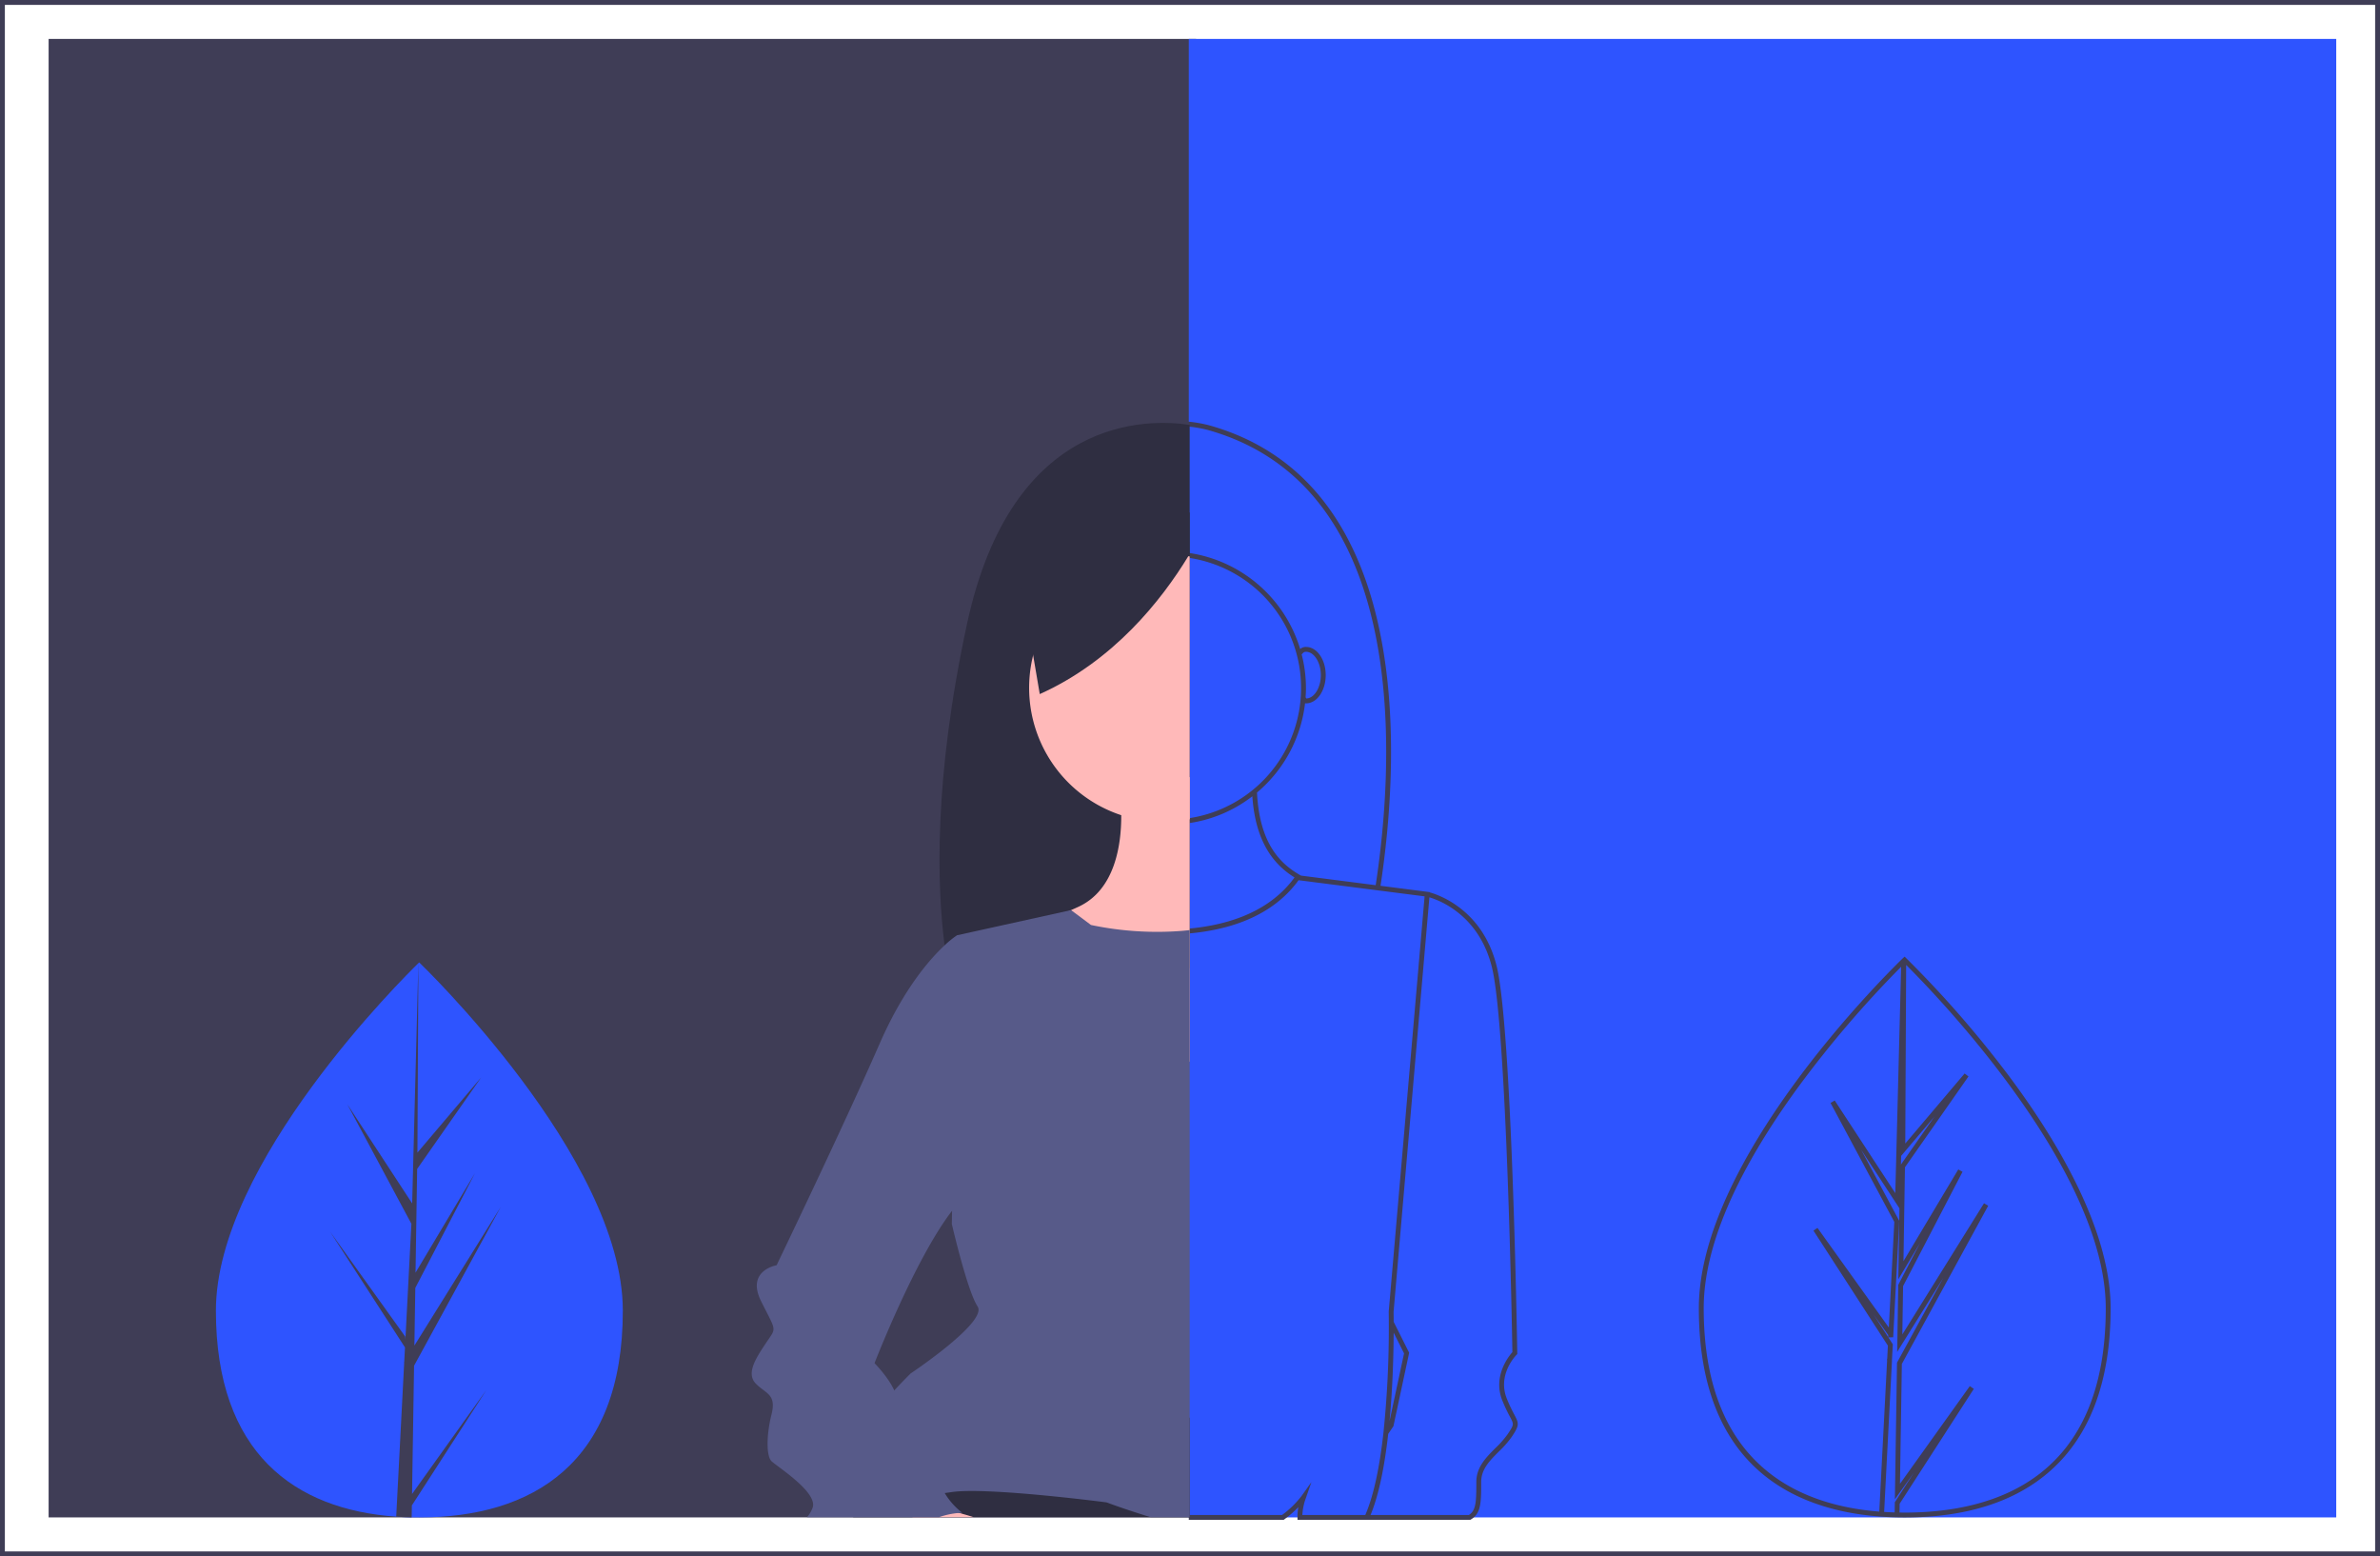
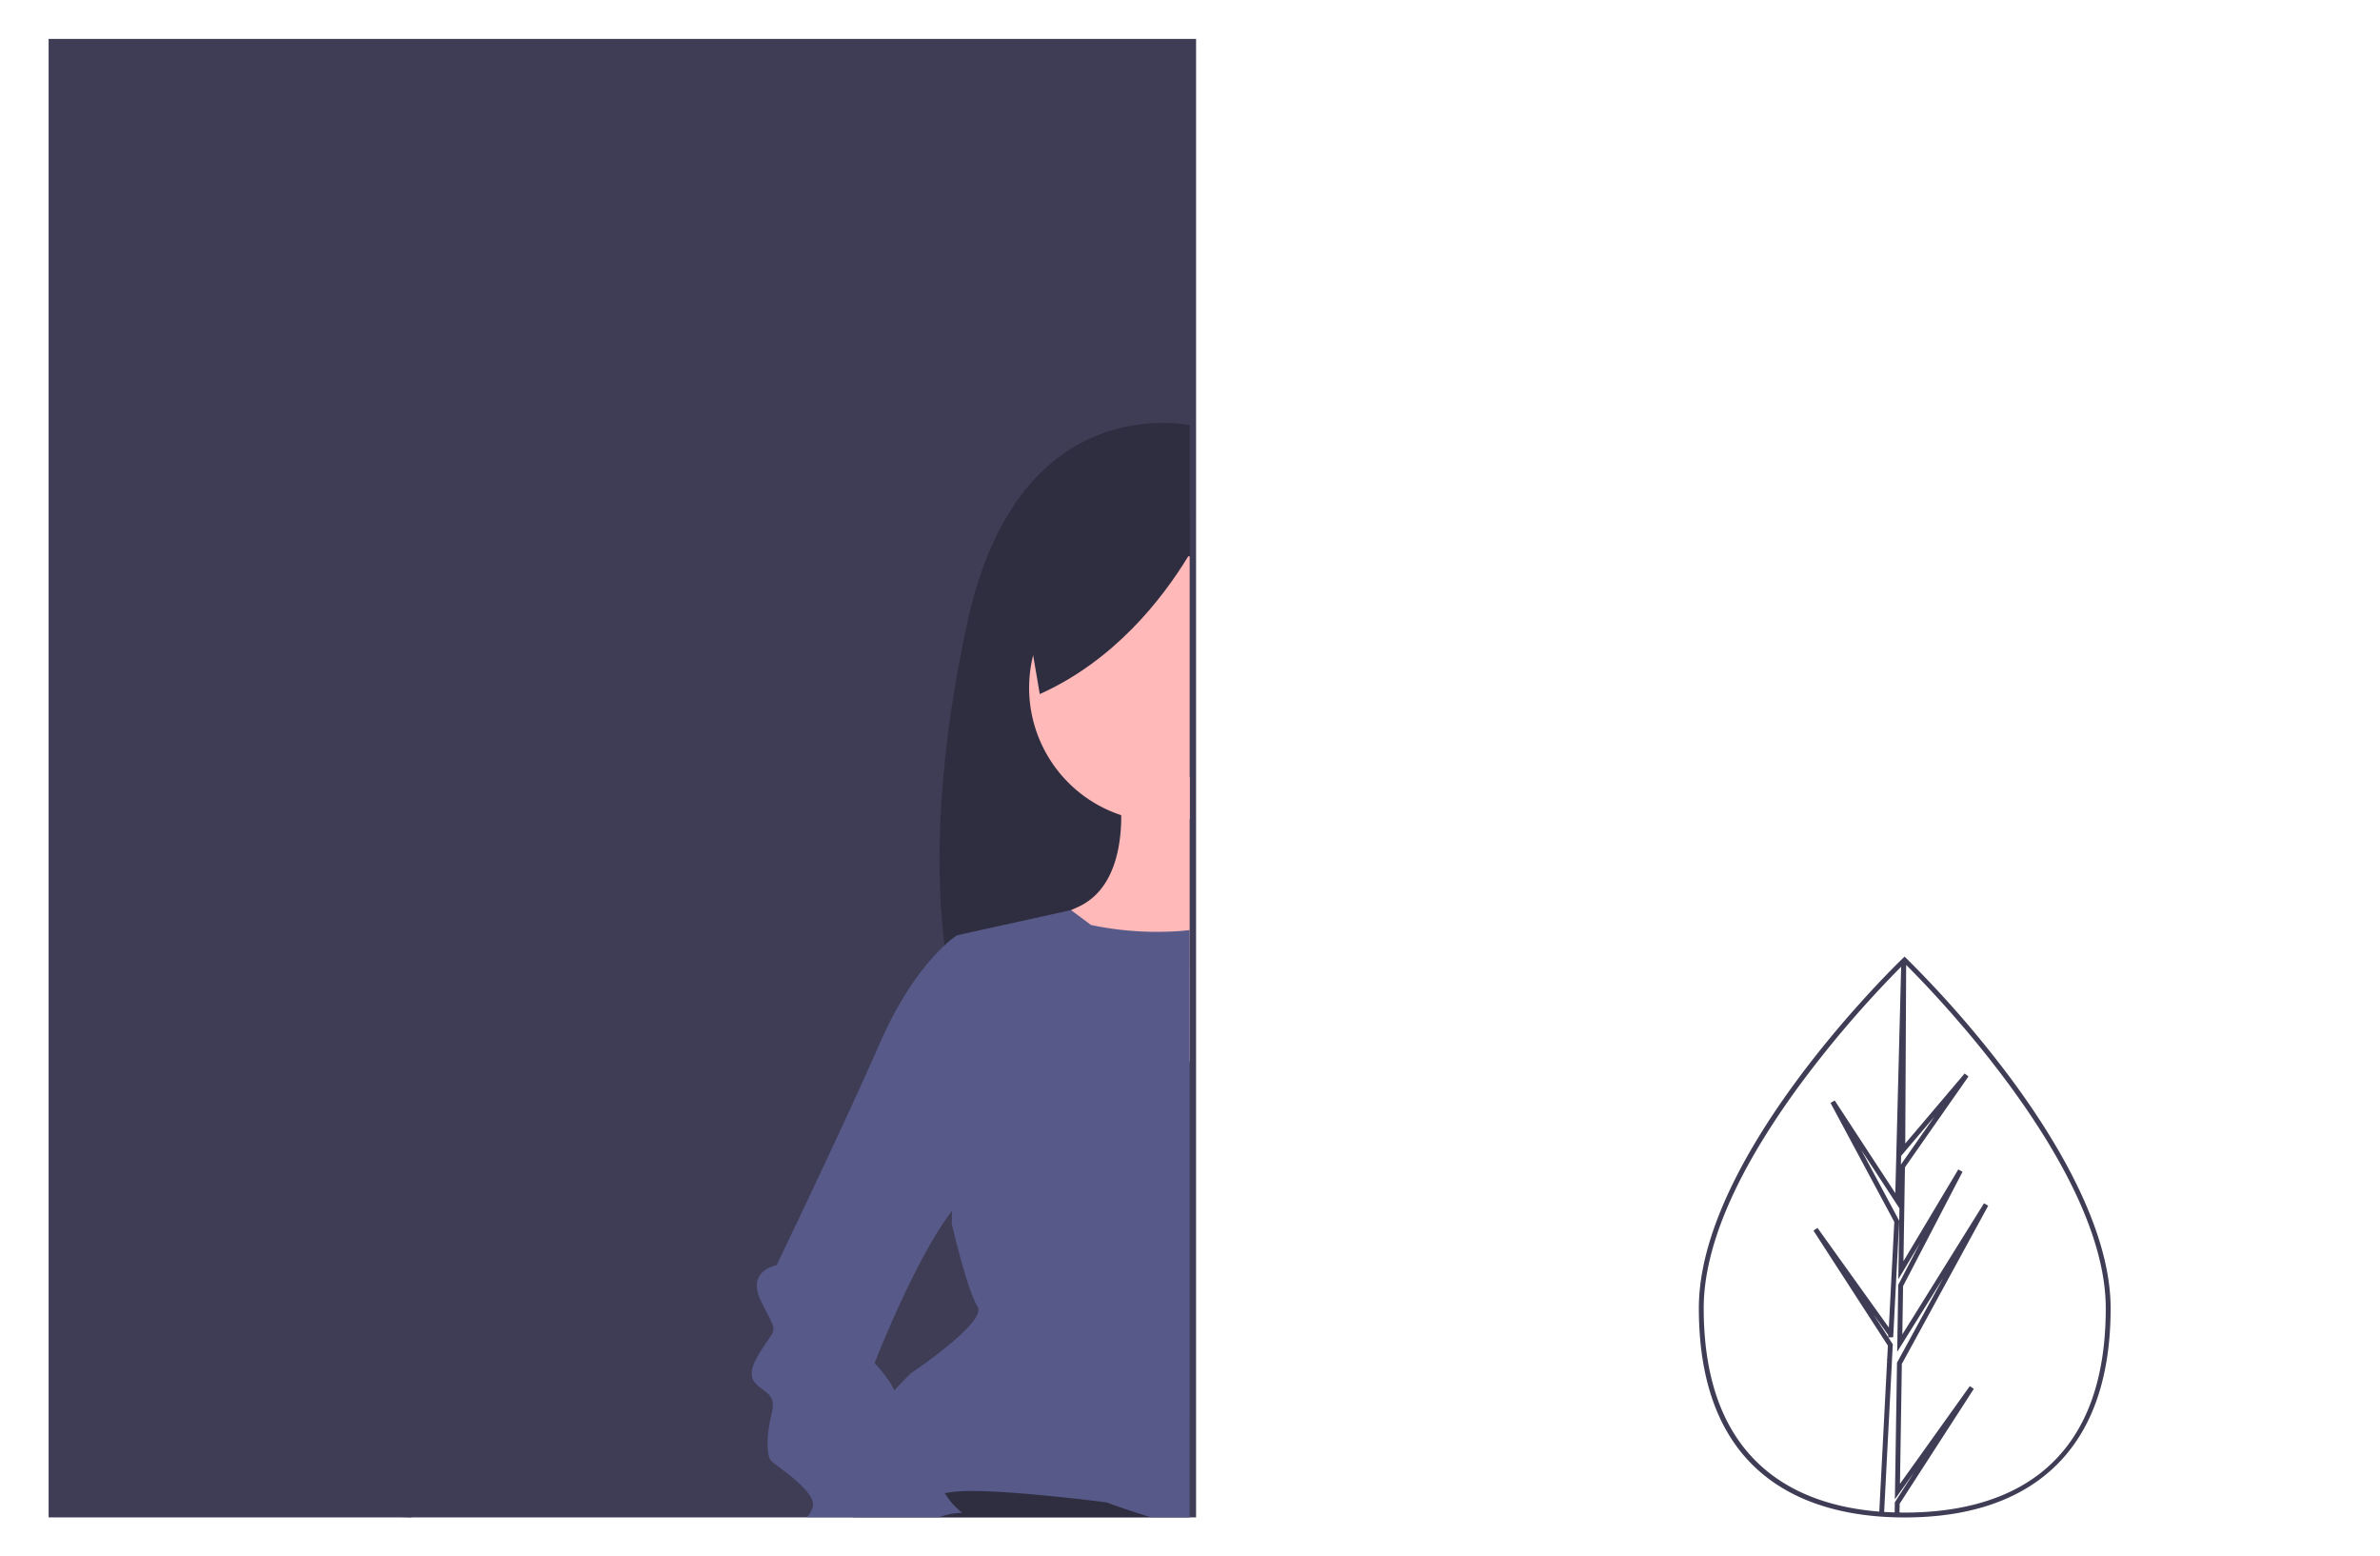
<svg xmlns="http://www.w3.org/2000/svg" width="979" height="640" data-name="Layer 1">
-   <path fill="#3f3d56" d="M979 640H0V0h979ZM2 638h975V2H2Z" />
  <path fill="#3f3d56" d="M20 16h472v608H20z" />
-   <path fill="#2e54ff" d="M489 16h472v608H489z" />
-   <path fill="#3f3d56" d="M622.883 581.691a61.764 61.764 0 0 1-3.074-6.562c-3.938-9.844 3.692-17.674 4.02-18.003l.298-.3-.007-.422c-.087-5.458-2.194-133.965-8.51-159.226-5.702-22.811-23.346-29.038-27.46-30.195l.01-.113-20.29-2.6c7.593-50.006 15.203-165.635-70.758-189.446a55.486 55.486 0 0 0-9.082-1.498l-.186 1.99a54.749 54.749 0 0 1 8.73 1.434c84.452 23.394 76.827 137.818 69.311 187.266l-30.726-3.938c-8.002-4.49-17.04-12.546-18.1-34.165a56.446 56.446 0 0 0 19.769-36.699 3.67 3.67 0 0 0 .43.026c4.448 0 8.066-5.204 8.066-11.6s-3.618-11.6-8.066-11.6a3.447 3.447 0 0 0-2.438.87 56.393 56.393 0 0 0-45.677-39.515l-.285 1.98a54.129 54.129 0 0 1 0 107.13l.285 1.98a55.506 55.506 0 0 0 26-11.028c1.37 20.195 9.988 28.798 17.363 33.378-8.43 11.529-22.086 18.509-40.625 20.731-.99.12-1.98.22-2.97.308l.178 1.992c1.01-.09 2.02-.192 3.03-.313 19.144-2.295 33.29-9.556 42.055-21.585l.346.044.196.11.043-.08L586 368.61l-14.757 170.764-.005.056.001.055c.001.007.04 1.577.04 4.34v.232l.001.001a418.972 418.972 0 0 1-2.205 45.122c-1.654 14.862-4.166 26.234-7.467 33.82h-25.89a23.556 23.556 0 0 1 1.416-6.88l2.315-6.638-4.074 5.728a39.582 39.582 0 0 1-7.993 7.79H489v2h39.035l.263-.191a44.427 44.427 0 0 0 5.78-5.037 21.651 21.651 0 0 0-.368 4.248l.019.98h71.062l.233-.137c4.256-2.49 4.256-7.09 4.256-15.443 0-5.24 3.519-8.758 7.244-12.483a41.375 41.375 0 0 0 5.308-6.042c3.182-4.773 3.049-5.437 1.05-9.204Zm-87.404-312.625c.757-.81.961-1.026 1.779-1.026 3.288 0 6.066 4.396 6.066 9.6 0 5.169-2.74 9.54-6 9.6a2.242 2.242 0 0 0-.272-.497c.087-1.26.145-2.526.145-3.804a55.436 55.436 0 0 0-1.763-13.825Zm42.069 287.488-5.972 27.875c1.346-14.257 1.655-28.184 1.702-36.39Zm42.62 33.231a39.844 39.844 0 0 1-5.058 5.736c-3.85 3.851-7.83 7.832-7.83 13.899 0 8.194-.119 11.708-3.042 13.58H563.78c3.196-7.712 5.635-18.919 7.255-33.35l2.142-3.15 6.474-30.214-6.371-12.702a198.414 198.414 0 0 0-.039-4.093l14.733-170.482c4.326 1.279 20.379 7.386 25.696 28.653 6.088 24.355 8.308 150.278 8.443 158.375-1.517 1.705-8.123 9.933-4.162 19.834a63.735 63.735 0 0 0 3.165 6.758c1.695 3.193 1.695 3.193-.948 7.156Z" />
  <path fill="#2f2e41" d="M489.37 174.74v223.35l-43.65 5.09-38.9 4.55-13.61 1.58v.01l-.64.07s-2.25-6.89-4.02-20.63c-3.06-23.75-4.69-67.96 9.26-132.37 18.61-85.97 74.7-84.23 91.56-81.65ZM486.37 582.85l3 .15v40.92H350.94l2.95-11.14 3.72-14.04 17.28-17.28 3.92-3.92 107.56 5.31z" />
  <path fill="#ffb9b9" d="M489.37 228.82V336.9a55.126 55.126 0 1 1-10.92-109.16 54.483 54.483 0 0 1 10.36.98c.19.03.37.06.56.1Z" />
  <path fill="#ffb9b9" d="M489.37 319.57v117.11l-43.65-33.5-25.57-19.62 20.43-9.29c.92-.41 1.88-.85 2.89-1.31 15.23-6.92 17.8-25.61 17.75-37.73a76.883 76.883 0 0 0-.79-11.03Z" />
  <path fill="#575a89" d="M486.37 382.79c1-.09 2-.19 3-.31v241.44h-16.02c-10.19-3.09-18.22-6.1-18.22-6.1s-48.76-6.36-63.6-4.24l-2.92.42c-8.95 1.28-25.92 3.37-34.72-1.22-8.77-4.57-9.44-15.77 13.96-41q3.075-3.315 6.72-6.96s31.8-21.2 27.56-27.56-10.6-33.92-10.6-33.92l.1-5.45 1.58-88.57v-.01l.44-24.69 46.93-10.35 8.19 6.11a132.038 132.038 0 0 0 37.6 2.41Z" />
-   <path fill="#ffb9b9" d="M400.532 623.921h-25.31l9.95-3.98s3.86.71 9.38 2.22c1.84.5 3.86 1.08 5.98 1.76Z" />
  <path fill="#575a89" d="M402.132 488.501c-3.27 1.23-6.85 4.65-10.5 9.39-15.32 19.85-31.9 62.69-31.9 62.69s5.59 5.59 8.12 11.2c1.29 2.86 1.79 5.73.36 7.88-4.24 6.36 0 0 4.24 0 1.65 0 2.34.64 2.44 1.8.15 1.82-1.15 4.92-2.44 8.8-2.12 6.36 0 8.48 10.6 10.6s4.24 2.12 4.24 8.48a10.076 10.076 0 0 0 1.32 4.66 28.867 28.867 0 0 0 7.16 8.06c-.42.03-.82.06-1.22.1a32.504 32.504 0 0 0-8.31 1.76h-54.27a12.767 12.767 0 0 0 2.32-3.98c2.12-6.36-14.84-16.96-16.96-19.08s-2.12-10.6 0-19.08-2.12-8.48-6.36-12.72 0-10.6 4.24-16.96 4.24-4.24-2.12-16.96 6.36-14.84 6.36-14.84 27.56-57.24 42.4-91.16c9.81-22.43 20.56-34.67 26.7-40.38a38.905 38.905 0 0 1 5.1-4.14l10.6 4.24s1.23 7.71 2.57 18.86c3.34 27.6 7.39 76.25-4.69 80.78Z" />
  <path fill="#2f2e41" d="M489.37 210.71v17.09c-.18.31-.37.61-.56.92-11.06 18.15-30.79 43.1-61.11 56.71l-2.72-15.97-5.67-33.28Z" />
-   <path fill="#2e54ff" d="M256.192 538.941c.03 63.031-37.43 85.054-83.649 85.077q-1.61 0-3.205-.034-3.213-.068-6.36-.29c-41.715-2.933-74.138-26.053-74.166-84.671-.03-60.663 77.464-137.257 83.276-142.92.005 0 .005 0 .01-.005.221-.216.334-.324.334-.324s83.73 80.141 83.76 143.167Z" />
  <path fill="#3f3d56" d="m169.492 614.378 30.589-42.782-30.663 47.477-.08 4.91q-3.213-.067-6.36-.29l3.268-63.057-.026-.488.056-.093.31-5.958-30.785-47.566 30.876 43.102.078 1.263 2.468-47.643-26.36-49.154 26.68 40.782 2.545-98.778.01-.329v.324l-.393 77.896 26.197-30.894-26.307 37.603-.673 42.66 24.467-40.951-24.561 47.222-.374 23.721 35.507-57.002-35.642 65.277ZM826.1 442.123a439.833 439.833 0 0 0-41.976-48.071l-.688-.658-1.046.994c-8.558 8.339-83.608 83.216-83.578 143.635.031 65.812 40.082 82.934 74.117 85.592v.006l.98.07c2.1.149 4.257.247 6.405.292h.007l1 .02v-.008c.692.01 1.383.023 2.078.023h.144c25.337-.013 45.467-6.46 59.83-19.162 16.483-14.575 24.834-37.088 24.82-66.915-.017-32.833-22.899-70.228-42.092-95.818Zm-26.735 83.37-19.042 34.874-.88 56.2 7.846-10.976-7.866 12.18-.068 4.18-.696-.024q-1.511-.052-3.008-.138c-.207-.012-.415-.023-.622-.036l3.216-62.065.002-.053-.012-.232.368-6.578-7.937-12.262 6.03 8.418.06.977 1.998-.01 2.468-47.642.013-.279-15.643-29.173 15.731 24.048-.459 29.182 8.984-15.036-9.016 17.334-.435 27.561Zm-98.553 12.53c-.012-25.13 13.195-55.913 39.254-91.494a446.631 446.631 0 0 1 41.96-48.97l-2.401 93.093-24.925-38.101-1.718 1.02 26.228 48.91-2.25 43.434-29.347-40.966-1.652 1.125 30.61 47.294-.28 5.382-.087.142.041.745-3.213 61.981c-33.18-2.609-72.19-19.349-72.22-83.596Zm94.931-78.858-13.815 19.746.092-3.562Zm-12.201 162.853c-.734-.002-1.46-.014-2.188-.024l.06-3.618 30.506-47.237-1.653-1.125-28.725 40.175.773-49.296 35.524-65.061-1.727-1.008-33.601 53.944.313-19.882 24.451-47.013-1.745-.974-22.549 37.742.609-38.616 26.13-37.351-1.581-1.22-24.42 28.798.37-73.432c10.732 10.646 82.075 83.61 82.103 141.121.034 69.457-44.926 84.058-82.65 84.077Z" />
</svg>